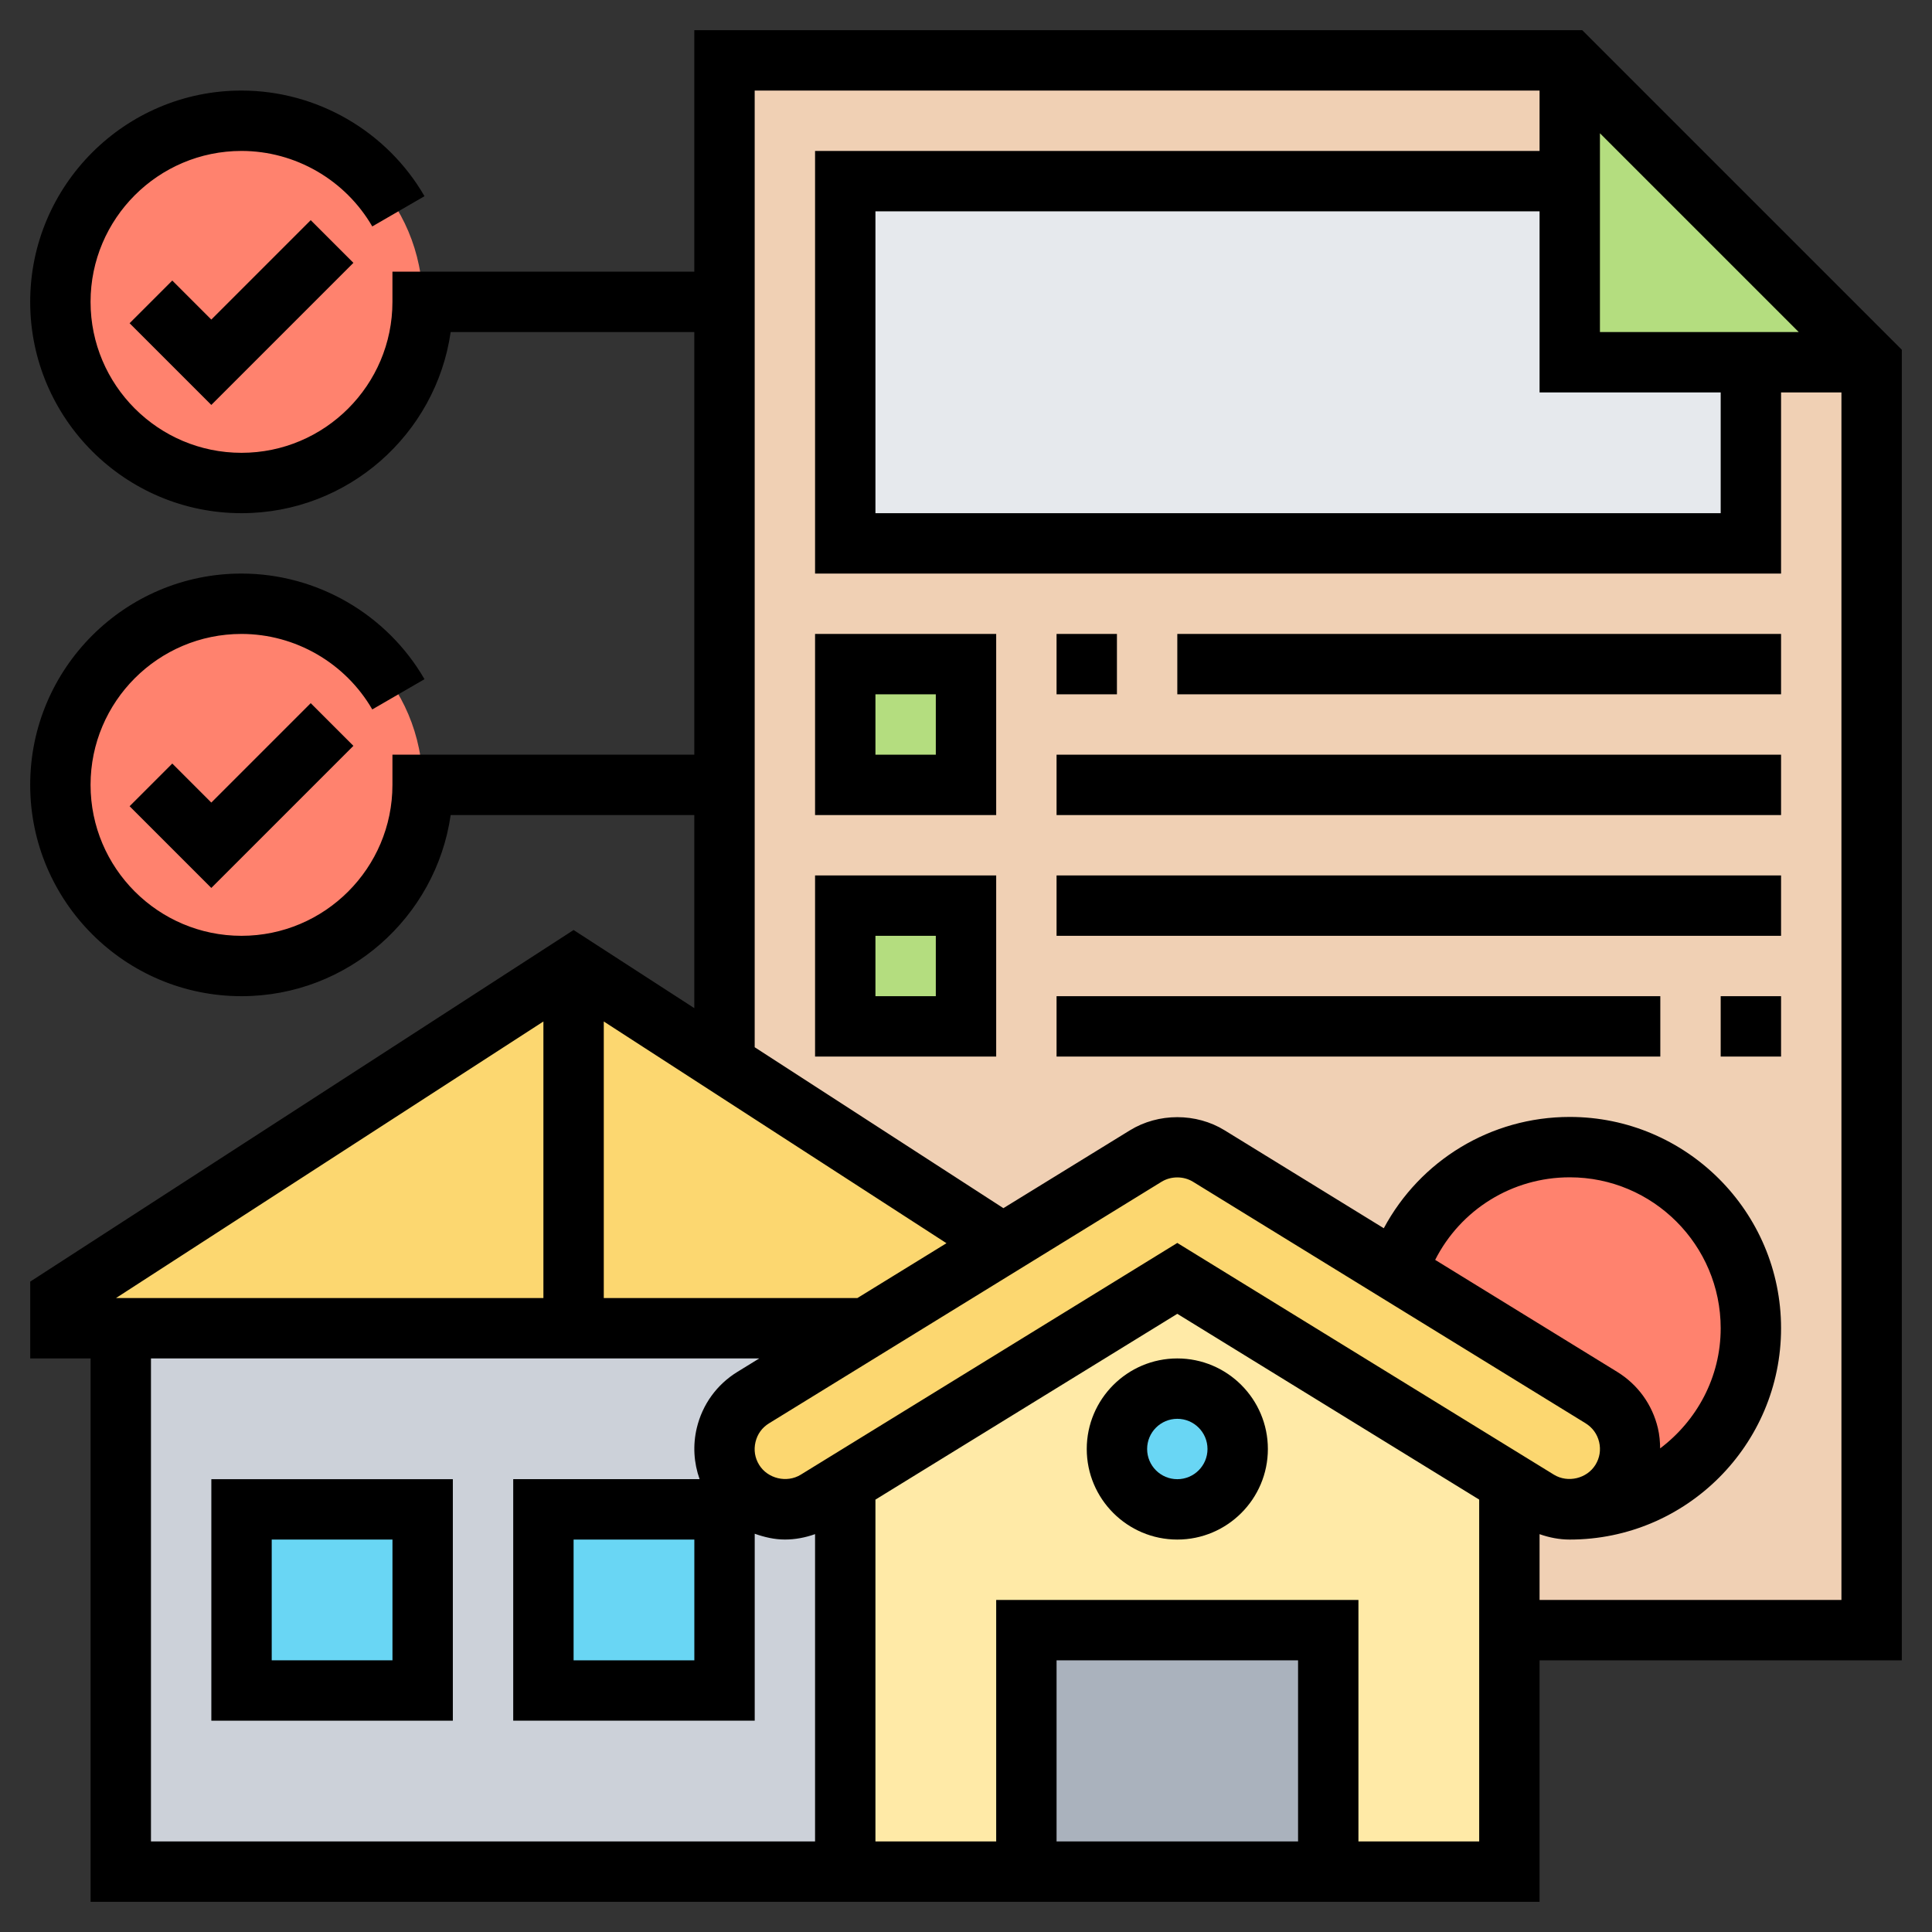
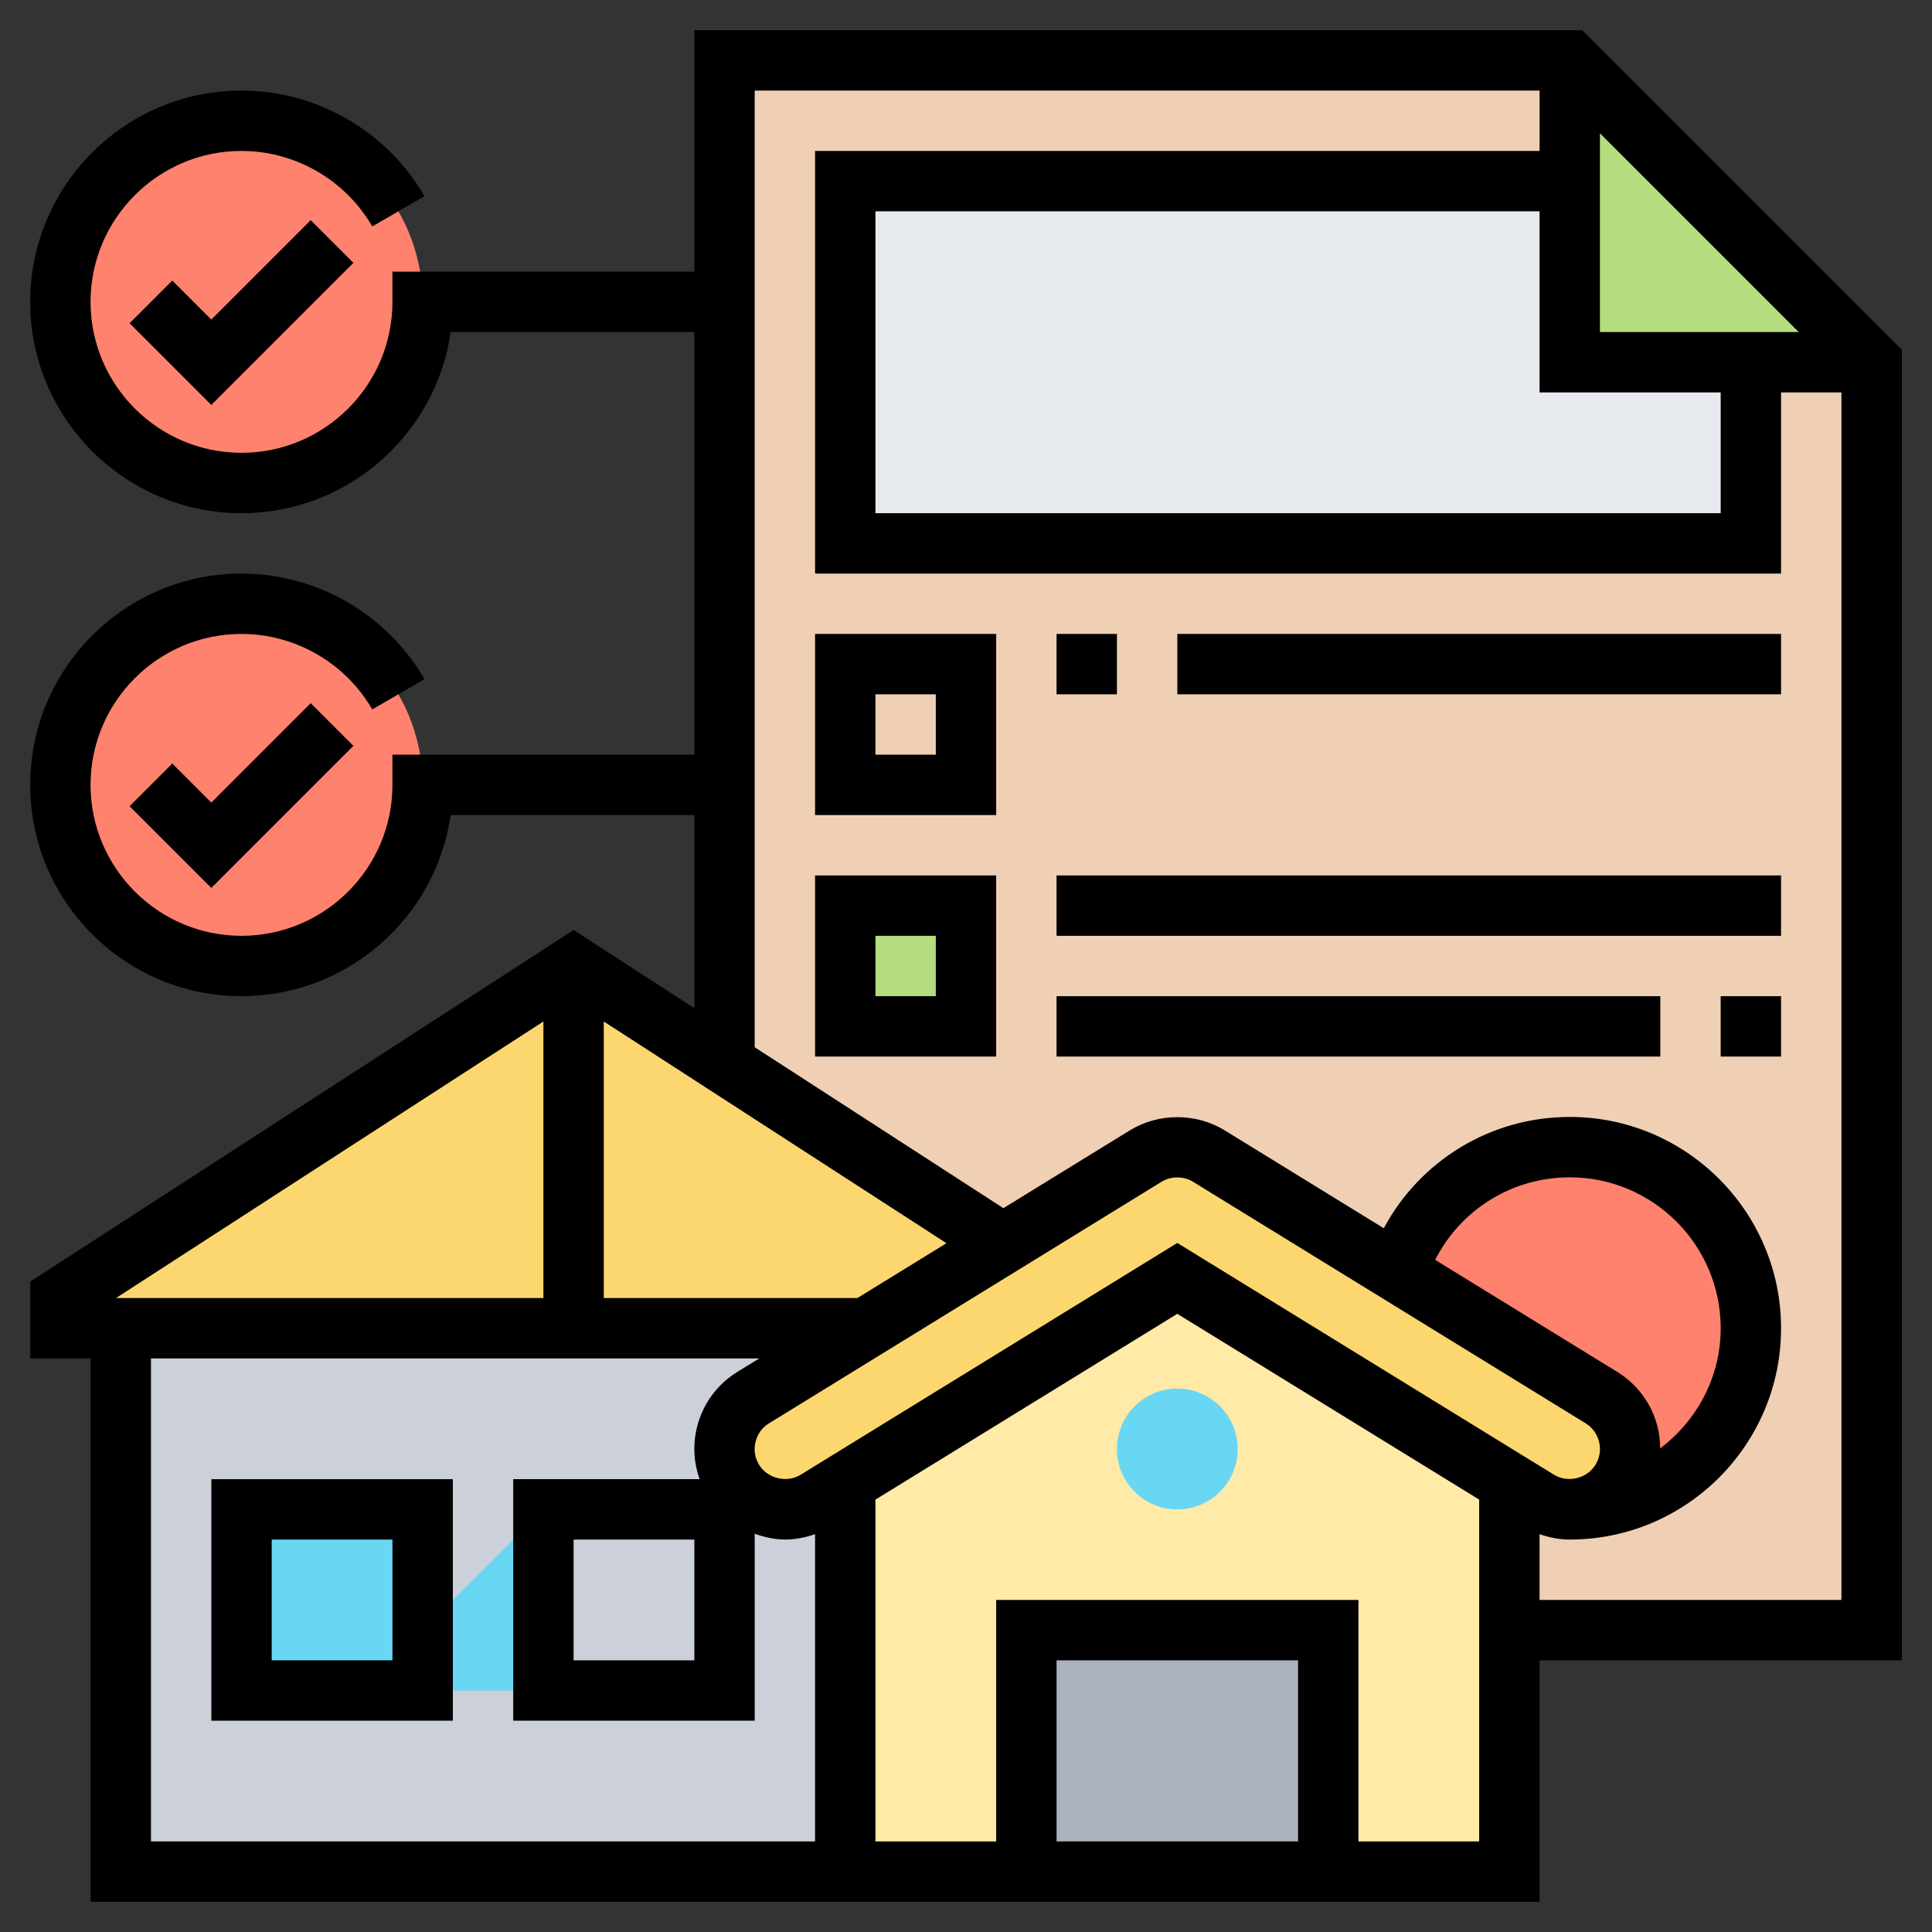
<svg xmlns="http://www.w3.org/2000/svg" id="Layer_5" enable-background="new 0 0 64 64" height="512" viewBox="0 0 64 64" width="512">
  <rect x="0" y="0" width="64" height="64" fill="#333333" stroke="none" />
  <g>
    <g>
      <path d="m52 50c3.31 0 6-2.69 6-6s-2.69-6-6-6c-2.66 0-4.92 1.74-5.71 4.14l-6.24-3.84c-.32-.2-.68-.3-1.05-.3s-.73.1-1.05.3l-4.72 2.9-9.23-5.97v-9.23-16-8h28v4h-24v12h30v-6h4v42h-12v-4.87l.01-.01.94.58c.32.2.68.3 1.05.3z" fill="#f0d0b4" />
      <path d="m62 12h-4-6v-6-4z" fill="#b4dd7f" />
      <path d="m58 12v6h-30v-12h24v6z" fill="#e6e9ed" />
-       <path d="m28 22h4v4h-4z" fill="#b4dd7f" />
      <path d="m28 30h4v4h-4z" fill="#b4dd7f" />
      <path d="m58 44c0 3.31-2.69 6-6 6 .7 0 1.34-.36 1.7-.95.28-.46.37-.99.25-1.51-.13-.52-.45-.96-.9-1.24l-6.76-4.16c.79-2.4 3.05-4.14 5.71-4.14 3.31 0 6 2.69 6 6z" fill="#ff826e" />
      <path d="m28 49.12v12.88h-24v-18h15 9.68l-3.73 2.3c-.45.28-.77.72-.9 1.24-.12.52-.03 1.05.25 1.51.36.59 1 .95 1.7.95.37 0 .73-.1 1.05-.3z" fill="#ccd1d9" />
      <path d="m8 50h6v6h-6z" fill="#69d6f4" />
-       <path d="m18 50h6v6h-6z" fill="#69d6f4" />
+       <path d="m18 50v6h-6z" fill="#69d6f4" />
      <path d="m39 42.35-11 6.77v12.88h22v-8-4.87l.01-.01z" fill="#ffeaa7" />
      <path d="m24 35.23-5-3.23-17 11v1h2 15 9.68l4.55-2.8z" fill="#fcd770" />
      <path d="m34 54h10v8h-10z" fill="#aab2bd" />
      <circle cx="39" cy="48" fill="#69d6f4" r="2" />
      <path d="m53.7 49.05c-.36.59-1 .95-1.7.95-.37 0-.73-.1-1.05-.3l-.94-.58-11.01-6.77-11 6.77-.95.58c-.32.2-.68.3-1.05.3-.7 0-1.34-.36-1.7-.95-.28-.46-.37-.99-.25-1.51.13-.52.45-.96.9-1.24l3.73-2.3 4.55-2.8 4.72-2.9c.32-.2.68-.3 1.05-.3s.73.1 1.05.3l6.24 3.84 6.76 4.16c.45.28.77.72.9 1.24.12.52.03 1.05-.25 1.51z" fill="#fcd770" />
      <g fill="#ff826e">
        <circle cx="8" cy="10" r="6" />
        <circle cx="8" cy="26" r="6" />
      </g>
    </g>
    <g>
-       <path d="m39 45c-1.654 0-3 1.346-3 3s1.346 3 3 3 3-1.346 3-3-1.346-3-3-3zm0 4c-.552 0-1-.448-1-1s.448-1 1-1 1 .448 1 1-.448 1-1 1z" />
      <path d="m7.001 57h8v-8h-8zm2-6h4v4h-4z" />
      <path d="m63 11.586-10.586-10.586h-29.414v8h-10v1c0 2.757-2.243 5-5 5s-5-2.243-5-5 2.243-5 5-5c1.779 0 3.439.958 4.332 2.501l1.73-1.002c-1.248-2.158-3.571-3.499-6.062-3.499-3.859 0-7 3.141-7 7s3.141 7 7 7c3.521 0 6.442-2.612 6.929-6h8.071v14h-10v1c0 2.757-2.243 5-5 5s-5-2.243-5-5 2.243-5 5-5c1.779 0 3.439.958 4.332 2.501l1.73-1.002c-1.248-2.158-3.571-3.499-6.062-3.499-3.859 0-7 3.141-7 7s3.141 7 7 7c3.521 0 6.442-2.612 6.929-6h8.071v6.396l-3.999-2.588-18 11.647v2.545h2v18h47.999v-8h12zm-6 1.414v4h-28v-10h22v6zm-4-2v-6.586l6.586 6.586zm1.919 36.306c-.186-.78-.664-1.44-1.347-1.861l-6.03-3.71c.842-1.662 2.548-2.735 4.458-2.735 2.757 0 5 2.243 5 5 0 1.63-.796 3.066-2.006 3.98-.002-.225-.022-.45-.075-.674zm-2.396-.159c.231.143.387.357.45.62.062.264.02.526-.122.757-.283.458-.916.608-1.375.327l-12.476-7.677-12.476 7.678c-.46.282-1.093.131-1.376-.326-.142-.231-.184-.493-.121-.757s.218-.479.449-.62l13.001-8.001c.314-.193.731-.193 1.044 0zm-24.122-4.147h-8.4v-9.162l11.352 7.345zm-10.4-9.162v9.162h-14.159zm-13 11.162h20.15l-.722.444c-.683.419-1.161 1.08-1.347 1.86-.136.571-.099 1.154.093 1.695h-6.174v8h8v-6.192c.318.112.649.192 1 .192.343 0 .679-.065.999-.179v10.18h-21.999zm18 6v4h-4v-4zm19.999 10h-8v-6h8zm2 0v-8h-12v8h-4v-11.323l10-6.155 10 6.154v11.324zm6-8v-2.179c.32.113.656.179.999.179h.001c3.859 0 7-3.141 7-7s-3.141-7-7-7c-2.618 0-4.957 1.444-6.16 3.687l-5.271-3.243c-.943-.582-2.194-.582-3.14 0l-4.19 2.578-8.239-5.331v-31.691h26v2h-24v14h32v-6h2v40z" />
      <path d="m7 26.586-1.293-1.293-1.414 1.414 2.707 2.707 4.707-4.707-1.414-1.414z" />
      <path d="m7 10.586-1.293-1.293-1.414 1.414 2.707 2.707 4.707-4.707-1.414-1.414z" />
      <path d="m27 27h6v-6h-6zm2-4h2v2h-2z" />
      <path d="m35 21h2v2h-2z" />
      <path d="m39 21h20v2h-20z" />
-       <path d="m35 25h24v2h-24z" />
      <path d="m27 35h6v-6h-6zm2-4h2v2h-2z" />
      <path d="m57 33h2v2h-2z" />
      <path d="m35 33h20v2h-20z" />
      <path d="m35 29h24v2h-24z" />
    </g>
  </g>
</svg>